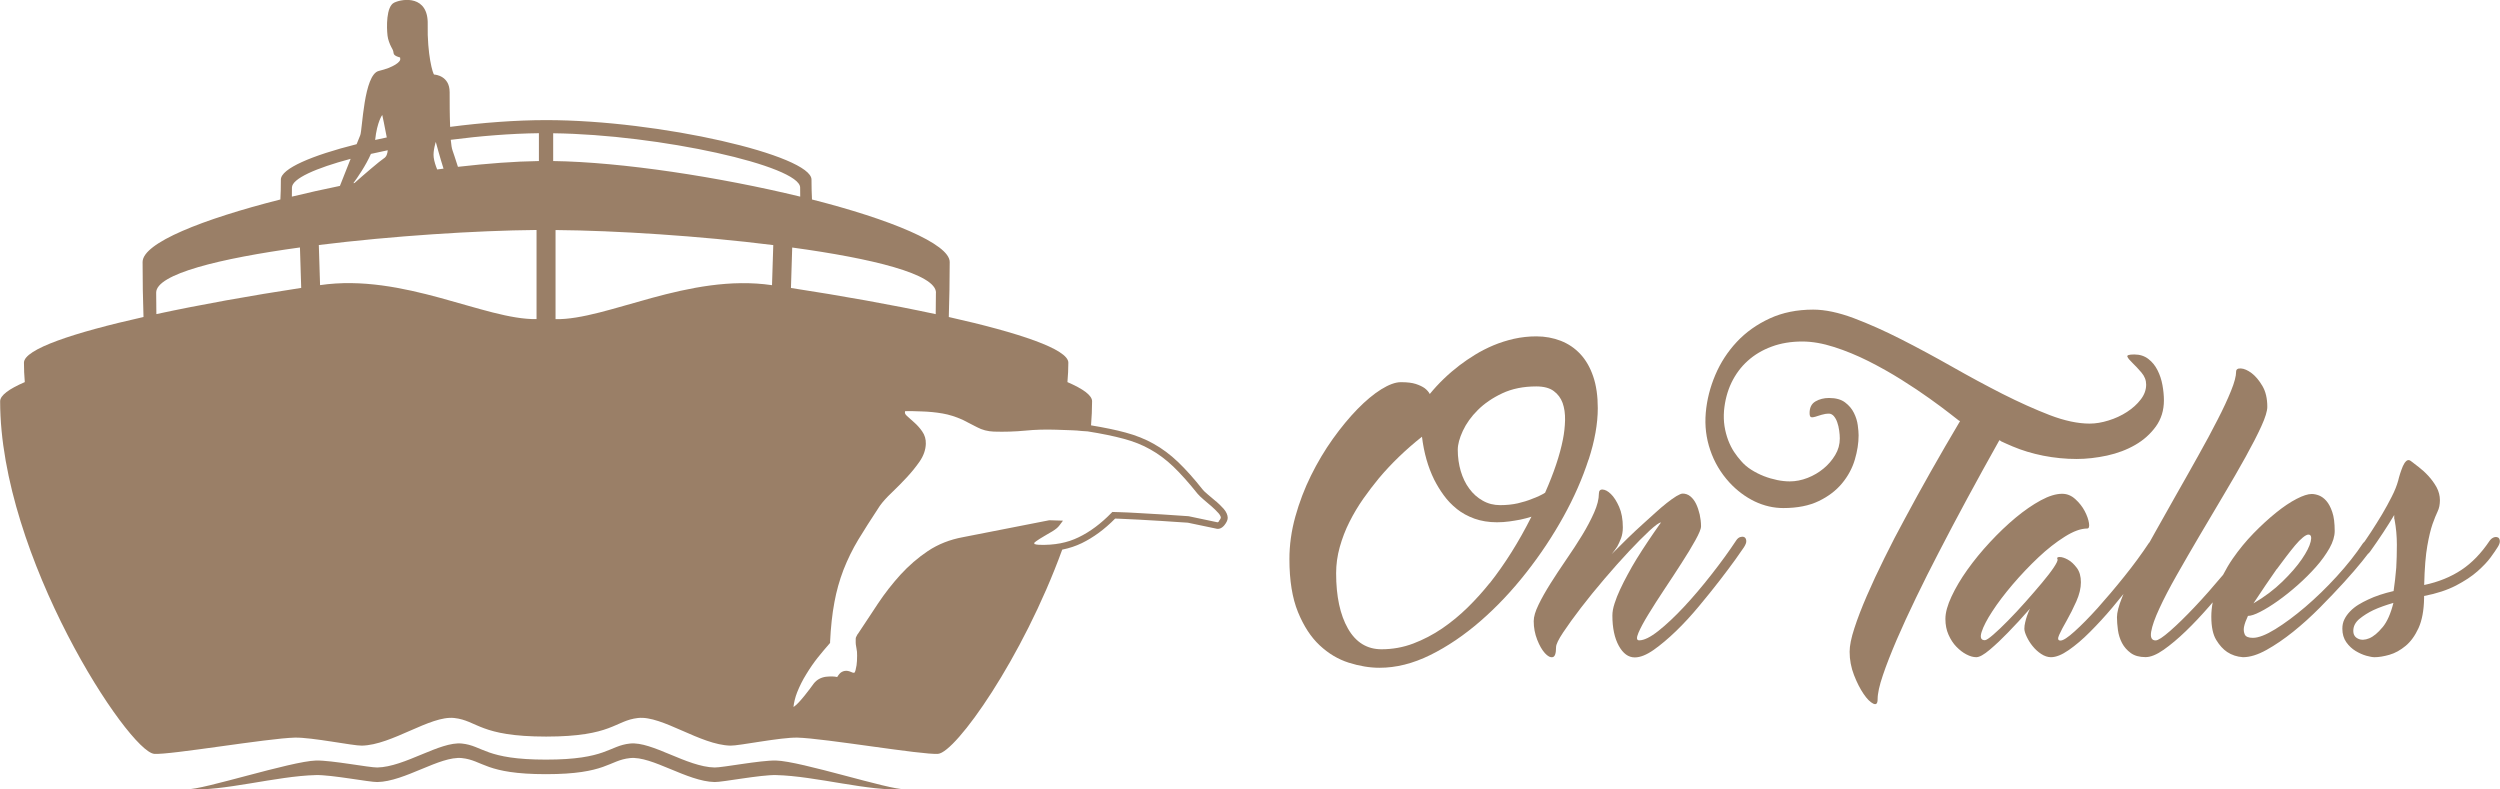
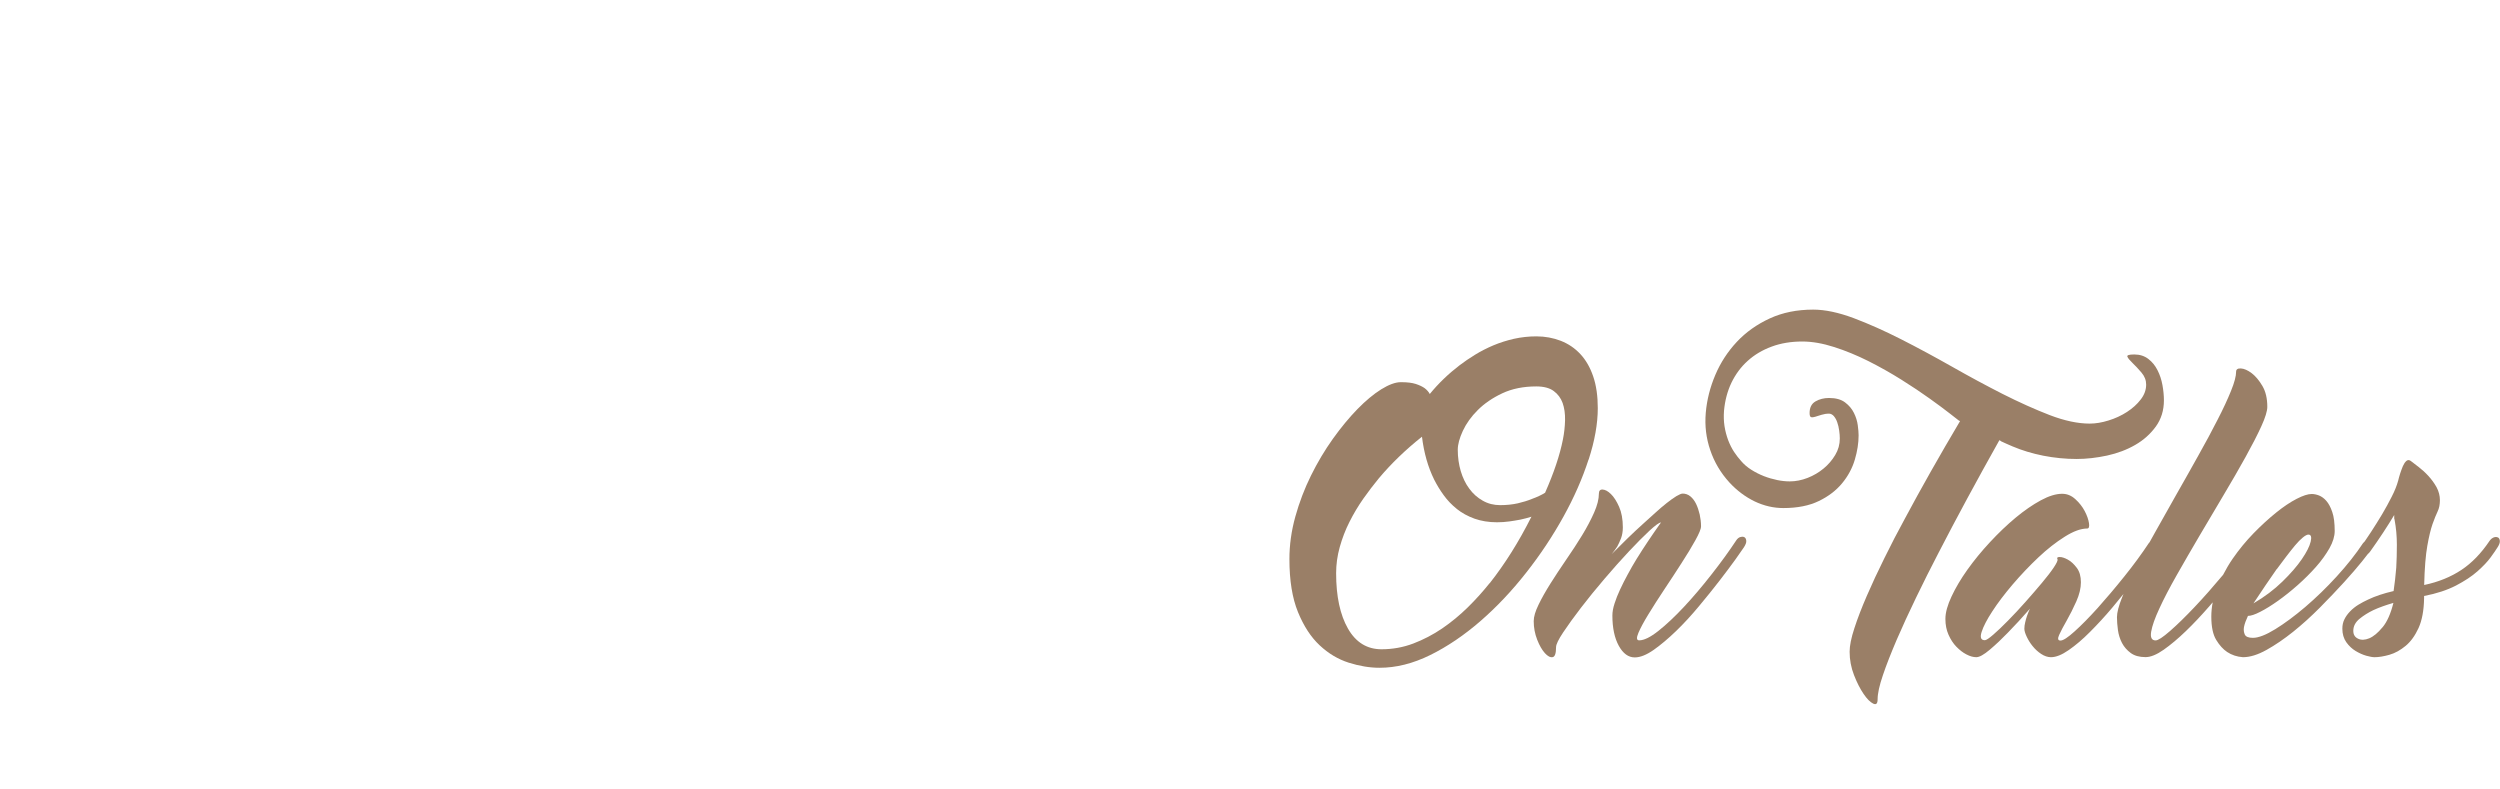
<svg xmlns="http://www.w3.org/2000/svg" id="Layer_1" data-name="Layer 1" viewBox="0 0 359.06 113.39">
  <defs>
    <style>
      .cls-1 {
        fill: none;
      }

      .cls-2 {
        fill: #95795f;
      }

      .cls-3 {
        clip-path: url(#clippath-1);
      }

      .cls-4 {
        clip-path: url(#clippath-3);
      }

      .cls-5 {
        clip-path: url(#clippath-4);
      }

      .cls-6 {
        clip-path: url(#clippath-2);
      }

      .cls-7 {
        clip-path: url(#clippath-5);
      }

      .cls-8 {
        opacity: .95;
      }

      .cls-9 {
        clip-path: url(#clippath);
      }
    </style>
    <clipPath id="clippath">
      <rect class="cls-1" x="0" y="0" width="359.06" height="113.39" />
    </clipPath>
    <clipPath id="clippath-1">
      <rect class="cls-1" x="0" y="0" width="359.06" height="113.39" />
    </clipPath>
    <clipPath id="clippath-2">
      <rect class="cls-1" x="0" y="0" width="359.06" height="113.39" />
    </clipPath>
    <clipPath id="clippath-3">
      <rect class="cls-1" x="0" y="0" width="359.06" height="113.39" />
    </clipPath>
    <clipPath id="clippath-4">
      <rect class="cls-1" x="0" y="0" width="359.06" height="113.39" />
    </clipPath>
    <clipPath id="clippath-5">
      <rect class="cls-1" x="0" y="0" width="359.06" height="113.39" />
    </clipPath>
  </defs>
  <g id="g48" class="cls-8">
    <g class="cls-9">
      <path id="path43" class="cls-2" d="M287.38,63.37c.25.13.53.25.83.38.3.13.59.25.88.38,1.32.56,2.78,1,4.37,1.32,1.59.31,3.19.47,4.8.47,1.42,0,2.87-.17,4.37-.49,1.5-.33,2.85-.84,4.04-1.53,1.2-.69,2.18-1.57,2.96-2.64.77-1.07,1.16-2.32,1.16-3.76,0-.69-.07-1.42-.21-2.19-.14-.77-.37-1.48-.71-2.14-.33-.66-.77-1.2-1.32-1.62-.55-.42-1.22-.64-2.01-.64s-1.09.11-.99.33c.09.22.34.52.73.89.39.38.82.83,1.28,1.37s.68,1.11.68,1.74c0,.75-.26,1.47-.78,2.14-.52.68-1.18,1.27-1.98,1.79-.8.52-1.69.93-2.64,1.22-.96.3-1.86.45-2.72.45-1.7,0-3.61-.41-5.73-1.22-2.12-.82-4.37-1.83-6.75-3.03-2.38-1.21-4.81-2.52-7.29-3.93-2.49-1.41-4.92-2.72-7.3-3.93-2.38-1.21-4.65-2.22-6.82-3.04-2.17-.81-4.11-1.22-5.81-1.22-2.33,0-4.41.42-6.25,1.27-1.84.85-3.42,1.97-4.72,3.36-1.3,1.39-2.34,2.98-3.09,4.75-.75,1.77-1.21,3.58-1.37,5.43-.16,1.85.05,3.64.64,5.36.58,1.73,1.5,3.28,2.76,4.66,1.07,1.16,2.28,2.06,3.61,2.71,1.34.64,2.72.96,4.13.96,2.02,0,3.72-.34,5.1-1.01,1.39-.67,2.5-1.53,3.35-2.56s1.46-2.17,1.82-3.39c.36-1.22.54-2.38.54-3.48,0-.38-.04-.86-.12-1.46-.08-.59-.26-1.18-.55-1.76-.28-.58-.71-1.09-1.27-1.51-.56-.43-1.34-.64-2.31-.64-.72,0-1.37.16-1.94.49-.57.33-.85.89-.85,1.67,0,.35.07.54.21.59.14.05.34.03.59-.05.25-.08.55-.17.9-.28.35-.11.71-.17,1.09-.17.25,0,.48.12.69.35.2.24.37.53.49.89.13.36.22.75.28,1.18.06.42.09.81.09,1.15,0,.85-.22,1.64-.66,2.37-.44.74-1,1.39-1.68,1.95-.68.56-1.44,1.01-2.29,1.34-.85.33-1.7.5-2.55.5-.57,0-1.17-.06-1.8-.19-.63-.13-1.27-.31-1.91-.56-.64-.25-1.25-.56-1.82-.92-.57-.36-1.05-.77-1.46-1.25-.34-.38-.69-.82-1.02-1.32-.33-.5-.61-1.07-.85-1.69-.23-.63-.41-1.29-.52-2-.11-.71-.13-1.45-.07-2.23.13-1.44.48-2.78,1.06-4,.59-1.22,1.36-2.27,2.34-3.15.97-.88,2.12-1.56,3.45-2.05,1.32-.49,2.79-.73,4.39-.73,1.42,0,2.95.27,4.6.8,1.65.53,3.29,1.21,4.91,2.02,1.62.82,3.19,1.7,4.72,2.66,1.53.96,2.88,1.86,4.06,2.71,1.18.84,2.15,1.57,2.91,2.16.75.6,1.18.92,1.27.99l.19.09c-2.96,4.99-5.6,9.66-7.93,14.02-1.01,1.85-1.99,3.73-2.93,5.65-.95,1.91-1.79,3.72-2.53,5.43s-1.34,3.26-1.79,4.66c-.46,1.39-.68,2.52-.68,3.36,0,1.16.21,2.28.63,3.36.42,1.08.88,1.98,1.38,2.71.49.72.95,1.18,1.38,1.39.42.2.63,0,.63-.63,0-.82.25-1.97.76-3.46.5-1.49,1.17-3.18,1.98-5.08.82-1.9,1.75-3.92,2.79-6.07,1.04-2.15,2.11-4.29,3.22-6.42,2.55-4.95,5.47-10.35,8.74-16.18l.24.14Z" />
    </g>
    <g class="cls-3">
      <path id="path44" class="cls-2" d="M249.95,77.13c-.24.08-.43.24-.59.49-1.04,1.57-2.22,3.2-3.55,4.89-1.32,1.69-2.63,3.24-3.94,4.64-1.31,1.4-2.53,2.55-3.68,3.46-1.15.91-2.07,1.36-2.76,1.36-.38,0-.42-.35-.12-1.06.3-.71.78-1.6,1.44-2.68.66-1.08,1.42-2.27,2.29-3.58.87-1.3,1.69-2.56,2.48-3.79.79-1.22,1.45-2.31,1.98-3.27.53-.96.81-1.62.81-2,0-.56-.07-1.13-.19-1.69-.13-.56-.3-1.07-.52-1.53-.22-.45-.49-.81-.82-1.08-.33-.27-.7-.4-1.11-.4-.19,0-.49.13-.9.37-.41.25-.87.58-1.39.99-.52.41-1.07.88-1.65,1.41-.58.53-1.17,1.07-1.77,1.6-1.39,1.25-2.88,2.7-4.49,4.33.28-.34.55-.7.8-1.08.19-.34.37-.74.55-1.2.17-.45.26-.98.26-1.57,0-1.16-.18-2.15-.54-2.96-.36-.81-.76-1.43-1.18-1.83-.42-.41-.82-.62-1.18-.64-.36-.02-.54.18-.54.59,0,.78-.23,1.69-.69,2.73-.46,1.03-1.03,2.12-1.72,3.25-.69,1.13-1.45,2.29-2.27,3.48-.82,1.19-1.57,2.34-2.27,3.44-.69,1.1-1.27,2.12-1.72,3.06-.46.94-.69,1.72-.69,2.35,0,.94.17,1.83.5,2.67.33.84.7,1.48,1.11,1.93.41.45.78.64,1.11.57.33-.06.49-.54.49-1.44,0-.38.34-1.09,1.02-2.11.68-1.02,1.53-2.2,2.55-3.53,1.02-1.33,2.15-2.72,3.38-4.16,1.23-1.44,2.4-2.76,3.52-3.95,1.12-1.19,2.1-2.18,2.95-2.97.85-.78,1.4-1.18,1.65-1.18-1.29,1.82-2.46,3.56-3.49,5.22-.44.72-.87,1.46-1.27,2.21-.41.75-.78,1.48-1.11,2.19-.33.71-.6,1.38-.8,2.02-.21.64-.31,1.22-.31,1.72,0,1.79.31,3.24.92,4.35.61,1.11,1.38,1.67,2.29,1.67.79,0,1.69-.36,2.72-1.08,1.02-.72,2.09-1.62,3.21-2.7,1.12-1.08,2.22-2.28,3.3-3.58,1.08-1.3,2.08-2.53,2.97-3.69.89-1.16,1.66-2.18,2.29-3.06.63-.88,1.02-1.44,1.18-1.69.25-.38.37-.69.35-.94-.02-.25-.1-.42-.26-.52-.16-.09-.35-.1-.59-.02" />
    </g>
    <g class="cls-6">
      <path id="path45" class="cls-2" d="M221.93,70.76c-.56.35-1.2.64-1.89.89-.6.25-1.28.46-2.05.64-.77.17-1.61.26-2.53.26s-1.75-.21-2.5-.64c-.75-.42-1.4-.99-1.93-1.72-.54-.72-.94-1.56-1.23-2.52-.28-.96-.43-1.98-.43-3.08,0-.75.24-1.65.73-2.71.49-1.05,1.2-2.05,2.15-2.99.94-.94,2.11-1.74,3.51-2.4,1.4-.66,3.03-.99,4.89-.99,1.07,0,1.91.22,2.5.66.6.44,1.02,1.01,1.28,1.72.25.71.37,1.52.35,2.45-.02.92-.12,1.86-.31,2.8-.44,2.23-1.29,4.77-2.55,7.62M213.95,83.75c-.95,1.19-1.99,2.35-3.14,3.48-1.15,1.13-2.38,2.14-3.68,3.03-1.31.89-2.69,1.61-4.16,2.17-1.46.55-2.98.82-4.55.82-2.08,0-3.69-.99-4.82-2.97-1.13-1.97-1.7-4.63-1.7-7.95,0-1.25.17-2.51.52-3.76.35-1.25.81-2.46,1.4-3.62.58-1.16,1.24-2.26,1.98-3.32.74-1.05,1.49-2.03,2.24-2.94,1.79-2.13,3.86-4.12,6.19-5.97.28,2.32.87,4.38,1.75,6.16.38.75.83,1.5,1.37,2.24.53.74,1.16,1.39,1.89,1.98.72.58,1.57,1.04,2.53,1.39.96.34,2.04.52,3.23.52.6,0,1.19-.04,1.77-.12.58-.08,1.11-.17,1.58-.26.57-.12,1.1-.26,1.6-.42-1.79,3.57-3.79,6.76-5.99,9.55M228.16,66.03c.88-2.71,1.32-5.18,1.32-7.41,0-1.75-.22-3.28-.66-4.56-.44-1.29-1.05-2.35-1.84-3.2-.79-.85-1.72-1.48-2.81-1.91-1.08-.42-2.26-.64-3.52-.64-1.1,0-2.17.12-3.21.35-1.04.24-2.02.55-2.95.94-.93.39-1.8.84-2.62,1.34-.82.5-1.56,1.01-2.22,1.51-1.6,1.22-3.04,2.6-4.3,4.14-.16-.31-.41-.59-.75-.85-.32-.22-.73-.42-1.25-.59-.52-.17-1.24-.26-2.15-.26-.79,0-1.73.35-2.83,1.03-1.1.69-2.24,1.64-3.42,2.85-1.18,1.21-2.35,2.63-3.52,4.26-1.16,1.63-2.21,3.39-3.14,5.27-.93,1.88-1.68,3.85-2.25,5.9-.57,2.05-.85,4.09-.85,6.09,0,3.07.41,5.62,1.23,7.62.82,2.01,1.86,3.6,3.11,4.77,1.26,1.18,2.65,2.01,4.18,2.5,1.53.48,3,.73,4.42.73,2.39,0,4.82-.61,7.29-1.83,2.47-1.22,4.87-2.85,7.2-4.87,2.33-2.02,4.51-4.33,6.56-6.94,2.05-2.6,3.83-5.29,5.36-8.05,1.53-2.76,2.73-5.49,3.61-8.21" />
    </g>
    <g class="cls-4">
      <path id="path46" class="cls-2" d="M342.18,90.1c-.66.8-1.3,1.33-1.91,1.58-.61.25-1.15.27-1.6.05-.46-.22-.68-.59-.68-1.13,0-.66.3-1.23.89-1.72.6-.49,1.26-.9,1.99-1.25.82-.38,1.78-.72,2.88-1.04-.38,1.54-.9,2.71-1.56,3.51M327.02,81.72c.44-.6.89-1.19,1.34-1.79.45-.59.88-1.13,1.27-1.6.39-.47.77-.85,1.11-1.13.34-.28.61-.42.8-.42.38,0,.49.34.33,1.01-.16.68-.58,1.51-1.27,2.52-.69,1.01-1.62,2.08-2.79,3.22-1.17,1.14-2.55,2.19-4.16,3.13,1.2-1.82,2.31-3.46,3.35-4.94M358.77,77.2c-.17-.09-.37-.1-.59-.02-.22.08-.43.24-.61.49-1.2,1.79-2.55,3.19-4.06,4.19-1.51,1-3.29,1.73-5.34,2.16.06-2.42.21-4.29.45-5.62.23-1.33.49-2.38.75-3.13.27-.75.51-1.36.73-1.81.22-.45.33-.99.33-1.62s-.16-1.28-.49-1.88c-.33-.59-.73-1.13-1.18-1.62-.45-.49-.92-.91-1.39-1.27-.47-.36-.85-.65-1.13-.87-.22-.16-.43-.16-.62,0-.19.16-.35.4-.5.73-.14.33-.27.69-.4,1.08-.12.39-.22.73-.28,1.01-.19.69-.49,1.46-.92,2.3-.43.85-.89,1.69-1.39,2.54-.51.85-1.02,1.66-1.53,2.45-.35.53-.67,1-.97,1.45-.08.07-.16.15-.24.25-1.04,1.57-2.3,3.16-3.78,4.78-1.48,1.62-2.98,3.07-4.51,4.38-1.53,1.3-2.97,2.37-4.32,3.2-1.35.83-2.42,1.24-3.21,1.24-.63,0-1.01-.16-1.16-.47-.14-.31-.19-.67-.12-1.08.09-.47.29-1,.57-1.6.41,0,1-.19,1.77-.59.77-.39,1.62-.92,2.55-1.58.93-.66,1.87-1.41,2.83-2.26.96-.85,1.83-1.72,2.62-2.61.79-.89,1.43-1.79,1.94-2.68.5-.89.75-1.72.75-2.47,0-1.13-.11-2.04-.35-2.73-.23-.69-.52-1.22-.85-1.6-.33-.38-.69-.63-1.06-.78-.37-.14-.72-.21-1.04-.21-.54,0-1.26.23-2.17.7-.91.47-1.9,1.13-2.95,1.98-1.05.85-2.13,1.83-3.23,2.96s-2.1,2.35-3,3.65c-.52.75-.97,1.53-1.38,2.32-1.4,1.67-2.75,3.21-4.07,4.6-1.32,1.4-2.5,2.55-3.54,3.46-1.04.91-1.73,1.36-2.08,1.36-.56,0-.78-.41-.64-1.25.14-.83.53-1.95,1.18-3.34.64-1.4,1.48-3,2.5-4.8,1.02-1.8,2.11-3.68,3.25-5.62,1.15-1.95,2.31-3.9,3.47-5.86,1.17-1.96,2.22-3.78,3.15-5.46.93-1.68,1.69-3.15,2.27-4.42.58-1.27.86-2.2.86-2.8,0-1.19-.23-2.19-.7-2.99-.47-.8-.98-1.41-1.54-1.84-.56-.42-1.08-.65-1.54-.68-.47-.03-.7.13-.7.47,0,.63-.24,1.55-.73,2.75-.49,1.21-1.13,2.6-1.94,4.16-.8,1.57-1.71,3.27-2.74,5.1-1.02,1.84-2.07,3.69-3.14,5.57-1.07,1.88-2.12,3.74-3.14,5.58-.25.46-.5.91-.75,1.35-.03.03-.05.05-.08.08-1.04,1.57-2.22,3.18-3.54,4.82-1.32,1.65-2.6,3.15-3.82,4.52-1.23,1.36-2.33,2.48-3.31,3.36-.97.88-1.65,1.32-2.03,1.32s-.44-.27-.19-.82c.25-.55.61-1.24,1.09-2.07.47-.83.93-1.74,1.37-2.73.44-.99.66-1.91.66-2.75s-.19-1.54-.59-2.07c-.4-.53-.82-.93-1.28-1.18s-.85-.38-1.18-.38-.43.11-.31.33c.06.16-.12.55-.54,1.18-.42.63-.99,1.36-1.7,2.21-.71.85-1.49,1.75-2.36,2.73-.86.97-1.7,1.87-2.5,2.68-.8.82-1.51,1.49-2.12,2.02-.61.53-1.02.8-1.21.8-.57,0-.72-.39-.47-1.18.25-.79.76-1.78,1.54-2.97.77-1.19,1.75-2.48,2.93-3.87,1.18-1.38,2.41-2.67,3.68-3.87,1.27-1.2,2.54-2.19,3.78-2.97,1.25-.79,2.32-1.18,3.23-1.18.25,0,.34-.26.26-.78-.08-.52-.28-1.09-.61-1.72-.33-.63-.78-1.2-1.35-1.72-.57-.52-1.2-.77-1.89-.77-.88,0-1.91.31-3.07.94-1.16.63-2.37,1.46-3.61,2.49-1.25,1.04-2.47,2.21-3.68,3.51-1.21,1.3-2.29,2.62-3.24,3.95-.95,1.33-1.71,2.62-2.29,3.86-.58,1.24-.88,2.31-.88,3.22,0,.85.15,1.61.45,2.28.3.67.67,1.25,1.13,1.72.46.47.93.84,1.44,1.1.51.27.98.4,1.42.4s1.09-.36,1.94-1.08c.85-.72,1.7-1.52,2.55-2.4,1.01-1.03,2.08-2.19,3.21-3.48-.16.35-.3.69-.42,1.03-.1.28-.18.59-.26.92-.08.33-.12.63-.12.92s.11.66.33,1.13c.22.47.5.93.85,1.36.35.44.76.82,1.23,1.13.47.31.94.47,1.41.47.73,0,1.57-.34,2.55-1.02.97-.67,2-1.54,3.06-2.61,1.07-1.07,2.14-2.23,3.21-3.5.56-.67,1.09-1.32,1.6-1.95-.07.17-.15.35-.21.51-.49,1.22-.73,2.16-.73,2.82,0,.56.05,1.18.14,1.86.1.68.29,1.29.59,1.86.3.57.72,1.04,1.25,1.43.53.39,1.24.59,2.13.59.72,0,1.59-.35,2.6-1.06,1.01-.71,2.07-1.6,3.19-2.68,1.12-1.08,2.24-2.27,3.37-3.57.17-.19.32-.37.48-.56-.13.68-.2,1.36-.2,2.05,0,1.47.24,2.6.71,3.36.47.77.99,1.34,1.56,1.72.66.44,1.42.69,2.27.75,1.01,0,2.14-.35,3.38-1.04,1.24-.69,2.52-1.56,3.83-2.61,1.31-1.05,2.59-2.21,3.85-3.48,1.26-1.27,2.41-2.48,3.45-3.62,1.04-1.15,1.91-2.15,2.6-3.01.34-.43.62-.78.83-1.06.12-.09.24-.22.35-.38.63-.88,1.24-1.77,1.84-2.68.6-.91,1.13-1.76,1.6-2.54v.47c0,.06.02.12.05.19.22,1.19.33,2.39.33,3.6s-.03,2.31-.09,3.32c-.1,1.16-.22,2.27-.38,3.34-1.39.32-2.61.72-3.68,1.23-.47.22-.93.46-1.37.73-.44.27-.83.58-1.18.94-.35.36-.63.74-.83,1.15-.21.41-.3.86-.3,1.36,0,.75.19,1.4.56,1.93.38.53.83.96,1.35,1.27.52.31,1.03.54,1.53.68.5.14.89.21,1.18.21.63,0,1.34-.12,2.15-.35.8-.23,1.57-.66,2.31-1.27.74-.61,1.36-1.47,1.86-2.56.5-1.1.77-2.52.8-4.28v-.33c1.8-.35,3.32-.85,4.58-1.5,1.26-.66,2.29-1.34,3.09-2.05.8-.71,1.43-1.37,1.89-2,.46-.63.78-1.1.97-1.41.25-.38.37-.69.35-.94-.02-.25-.11-.42-.28-.52" />
    </g>
    <g class="cls-5">
-       <path id="path47" class="cls-2" d="M111.45,109.23c-2.22-.05-7.69,1.02-8.81,1-3.96-.07-9-3.77-12.15-3.44-3.07.32-3.35,2.31-12.08,2.31s-9.01-1.99-12.07-2.31c-3.15-.33-8.19,3.36-12.15,3.44-1.12.02-6.59-1.05-8.8-1-3.56.09-16.44,4.27-18.47,4.11,4.98.39,12.74-1.89,18.47-2.02,2.22-.05,7.68,1.02,8.8,1,3.96-.07,9-3.77,12.15-3.44,3.06.32,3.34,2.31,12.07,2.31s9.01-1.99,12.08-2.31c3.15-.33,8.19,3.36,12.15,3.44,1.12.02,6.59-1.05,8.81-1,5.72.13,13.49,2.41,18.47,2.02-2.03.16-14.91-4.03-18.47-4.11" />
-     </g>
+       </g>
    <g class="cls-7">
-       <path id="path48" class="cls-2" d="M175.1,74.84c-.11.14-.18.18-.26.17l-4.13-.87-1.77-.12c-.77-.05-1.46-.1-2.09-.14l-1.23-.07c-.67-.04-1.35-.08-2.05-.12-1.14-.07-2.08-.11-2.81-.13l-1-.03-.15.15c-1.47,1.51-3.04,2.69-4.68,3.48-1.62.8-3.5,1.16-5.67,1.09-.25,0-.48-.05-.69-.11,0,0-.02-.05-.03-.16,0,0,.04-.09.28-.25.3-.22.66-.44,1.07-.68l.42-.25c.28-.16.55-.32.84-.49.47-.29.78-.55.97-.8l.55-.73-1.97-.06-12.39,2.43c-1.87.34-3.57,1.01-5.04,1.99-1.42.95-2.75,2.1-3.94,3.4-1.16,1.28-2.23,2.64-3.25,4.17l-.81,1.23c-.68,1.03-1.35,2.05-2.02,3.05-.08.08-.14.19-.19.3-.09.16-.16.3-.16.44v.2c-.02.43.02.83.11,1.2.07.33.1.67.09,1.03l-.02.77c-.01.39-.08.83-.2,1.31-.02.07-.1.39-.22.39-.18,0-.33-.07-.46-.13-.57-.25-1.07-.19-1.49.14-.17.13-.45.56-.47.6-.46-.11-.98-.1-1.62-.04-.72.1-1.31.42-1.75.98-.54.76-2.09,2.83-2.8,3.29-.04.03-.08.05-.11.06.06-.56.24-1.37.53-2.1.37-.92.79-1.76,1.3-2.58.56-.92,1.1-1.7,1.65-2.39.58-.72,1.14-1.39,1.67-1.99l.11-.13v-.17c.1-2.08.3-3.99.62-5.67.29-1.59.73-3.16,1.3-4.65.58-1.48,1.29-2.94,2.13-4.34.77-1.25,1.82-2.94,3.09-4.85.42-.59,1-1.23,1.72-1.91.84-.81,1.52-1.5,2.14-2.17.68-.73,1.3-1.49,1.85-2.28.57-.83.87-1.67.9-2.55.02-.67-.15-1.26-.53-1.8-.31-.45-.7-.89-1.12-1.26-.2-.17-.38-.34-.56-.5-.17-.16-.34-.31-.49-.44-.2-.18-.31-.35-.3-.48,0-.07,0-.14.01-.21.1,0,.23,0,.37-.01.21,0,.44,0,.67,0l1.29.04c1.08.03,2.11.13,3.08.3.93.16,1.9.47,2.86.9.73.36,1.41.71,2.08,1.07.73.39,1.54.6,2.4.63,1.54.05,3.04,0,4.53-.14,1.39-.14,2.87-.18,4.42-.13l2.3.08c.47.01.91.05,1.36.1.43.04.74.05.88.06,2.02.32,3.75.68,5.16,1.06,1.42.38,2.72.89,3.85,1.54,1.14.63,2.24,1.46,3.28,2.45,1.08,1.04,2.25,2.35,3.47,3.88.19.23.48.52.85.83.21.17.42.35.63.54.17.15.35.3.52.44.35.3.69.64,1.03,1.01.25.29.34.53.33.64,0,.03-.02.17-.27.48M110.89,40.96c-11.98-1.76-23.73,5.02-31.1,4.88v-12.8c8.65.07,20.69.84,31.27,2.16l-.18,5.76ZM79.45,19.14c15.29.19,35.47,4.69,35.47,7.8,0,.46,0,.89.01,1.3-11.62-2.82-25.58-4.97-35.48-5.11v-3.99ZM134.42,42.03c0,1.03-.01,2.06-.03,3.09-6.27-1.35-13.51-2.64-20.79-3.76l.18-5.81c11.5,1.57,20.65,3.81,20.65,6.49M77.4,23.13c-3.47.05-7.44.35-11.63.83-.35-1.07-.63-1.98-.77-2.34-.11-.29-.2-.84-.26-1.54,4.25-.55,8.63-.9,12.66-.95v3.99ZM77.06,45.83c-7.37.14-19.12-6.63-31.09-4.88l-.18-5.76c10.58-1.31,22.62-2.08,31.27-2.16v12.8ZM22.46,45.12c-.02-1.03-.03-2.06-.03-3.09,0-2.68,9.15-4.91,20.65-6.49l.18,5.81c-7.28,1.11-14.52,2.41-20.79,3.76M41.93,26.94c0-1.27,3.38-2.78,8.43-4.13-.6,1.51-1.23,3.11-1.54,3.89-2.35.48-4.67,1-6.9,1.54,0-.41.01-.84.01-1.3M53.29,22.1c.78-.18,1.58-.35,2.4-.52-.05.47-.15.92-.58,1.18-.5.31-3.06,2.5-4.19,3.52-.06.01-.11.02-.17.03.6-.81,1.8-2.55,2.53-4.22M54.9,16.5s.4,1.86.65,3.24c-.57.12-1.12.23-1.67.36.28-2.63,1.02-3.59,1.02-3.59M62.59,20.38s0,0,0,0c.02.09.63,2.34,1.11,3.84-.31.04-.61.08-.91.12-.19-.47-.43-1.14-.5-1.74-.12-.91.28-2.15.3-2.22M174.62,71.99c-.17-.15-.35-.29-.52-.44-.22-.19-.44-.38-.65-.55-.43-.35-.64-.59-.72-.69-1.24-1.57-2.43-2.9-3.55-3.97-1.1-1.05-2.27-1.92-3.47-2.59-1.2-.68-2.57-1.23-4.07-1.63-1.35-.37-3.01-.71-4.94-1.03.09-1.17.15-2.32.15-3.46,0-.85-1.29-1.78-3.54-2.75.08-.95.13-1.88.13-2.79,0-1.94-7.13-4.31-17.17-6.56.08-2.64.13-5.29.13-7.9s-8.61-6.15-19.78-8.98c-.04-.86-.07-1.81-.07-2.86,0-3.46-21.76-8.54-38.11-8.54-4.38,0-9.15.37-13.79.97-.07-1.76-.07-3.75-.07-4.99,0-2.33-2.04-2.52-2.22-2.52s-1.02-2.9-.93-7.23c.09-4.14-3.53-3.72-4.82-3.1-1.16.56-1.09,3.55-.95,4.75.06.55.33,1.24.53,1.61.11.22.31.49.34.9.03.42.93.61.93.61l.03.26c0,.39-.93,1.16-3.09,1.68-2.16.52-2.35,8.52-2.66,9.23-.07.16-.26.64-.52,1.29-6.41,1.61-10.88,3.51-10.88,5.08,0,1.05-.02,2-.07,2.86-11.17,2.83-19.79,6.24-19.79,8.98s.04,5.26.13,7.9c-10.04,2.25-17.17,4.62-17.17,6.56,0,.91.04,1.84.12,2.79-2.25.97-3.54,1.9-3.54,2.75,0,22.28,18.45,50.34,22.13,50.64,2.21.18,16.3-2.24,20.19-2.33,2.42-.06,8.4,1.18,9.62,1.15,4.33-.08,9.84-4.35,13.28-3.97,3.35.37,3.65,2.67,13.2,2.67s9.85-2.3,13.2-2.67c3.45-.38,8.95,3.88,13.28,3.97,1.22.03,7.2-1.21,9.62-1.15,3.89.1,17.97,2.51,20.19,2.33,2.54-.21,12.14-13.68,17.83-29.33,1.01-.2,1.94-.51,2.81-.93,1.68-.82,3.29-2,4.79-3.53l.58.02c.72.03,1.66.07,2.78.13.7.05,1.39.08,2.06.12l1.23.07c.63.04,1.31.09,2.08.14l1.71.11,4.01.84c.43.14.88-.03,1.25-.49.31-.39.46-.72.47-1.04,0-.4-.19-.84-.57-1.29-.37-.41-.74-.77-1.12-1.1" />
-     </g>
+       </g>
  </g>
</svg>